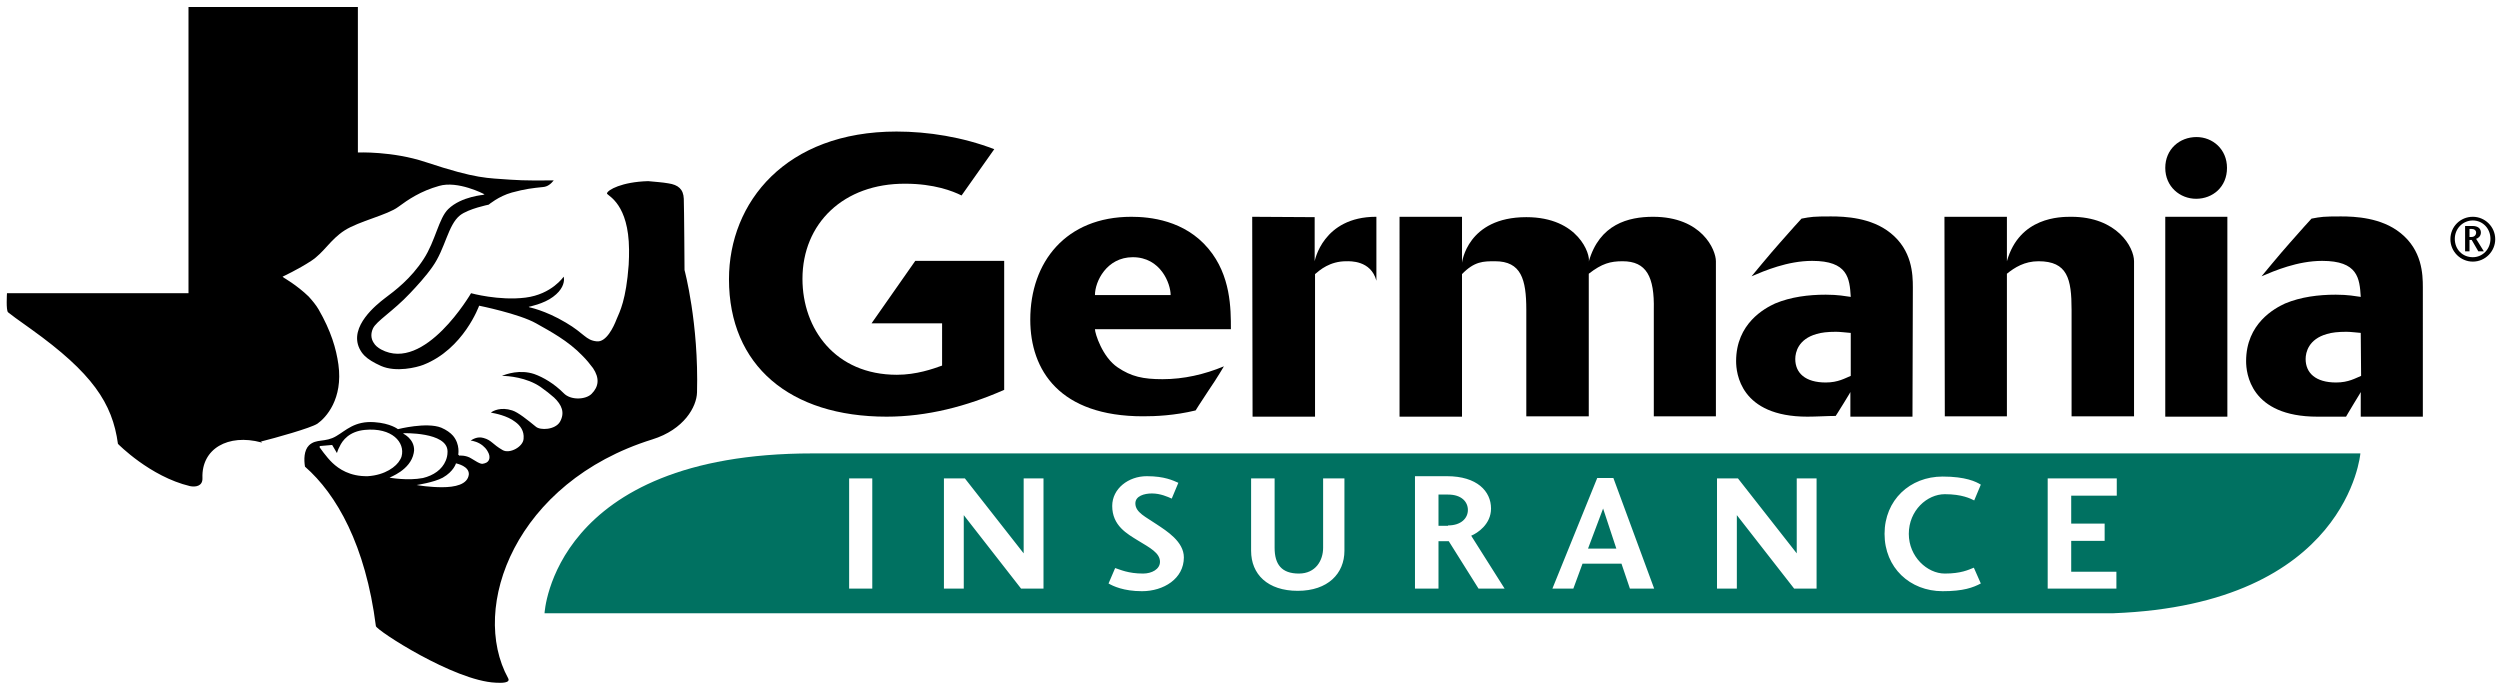
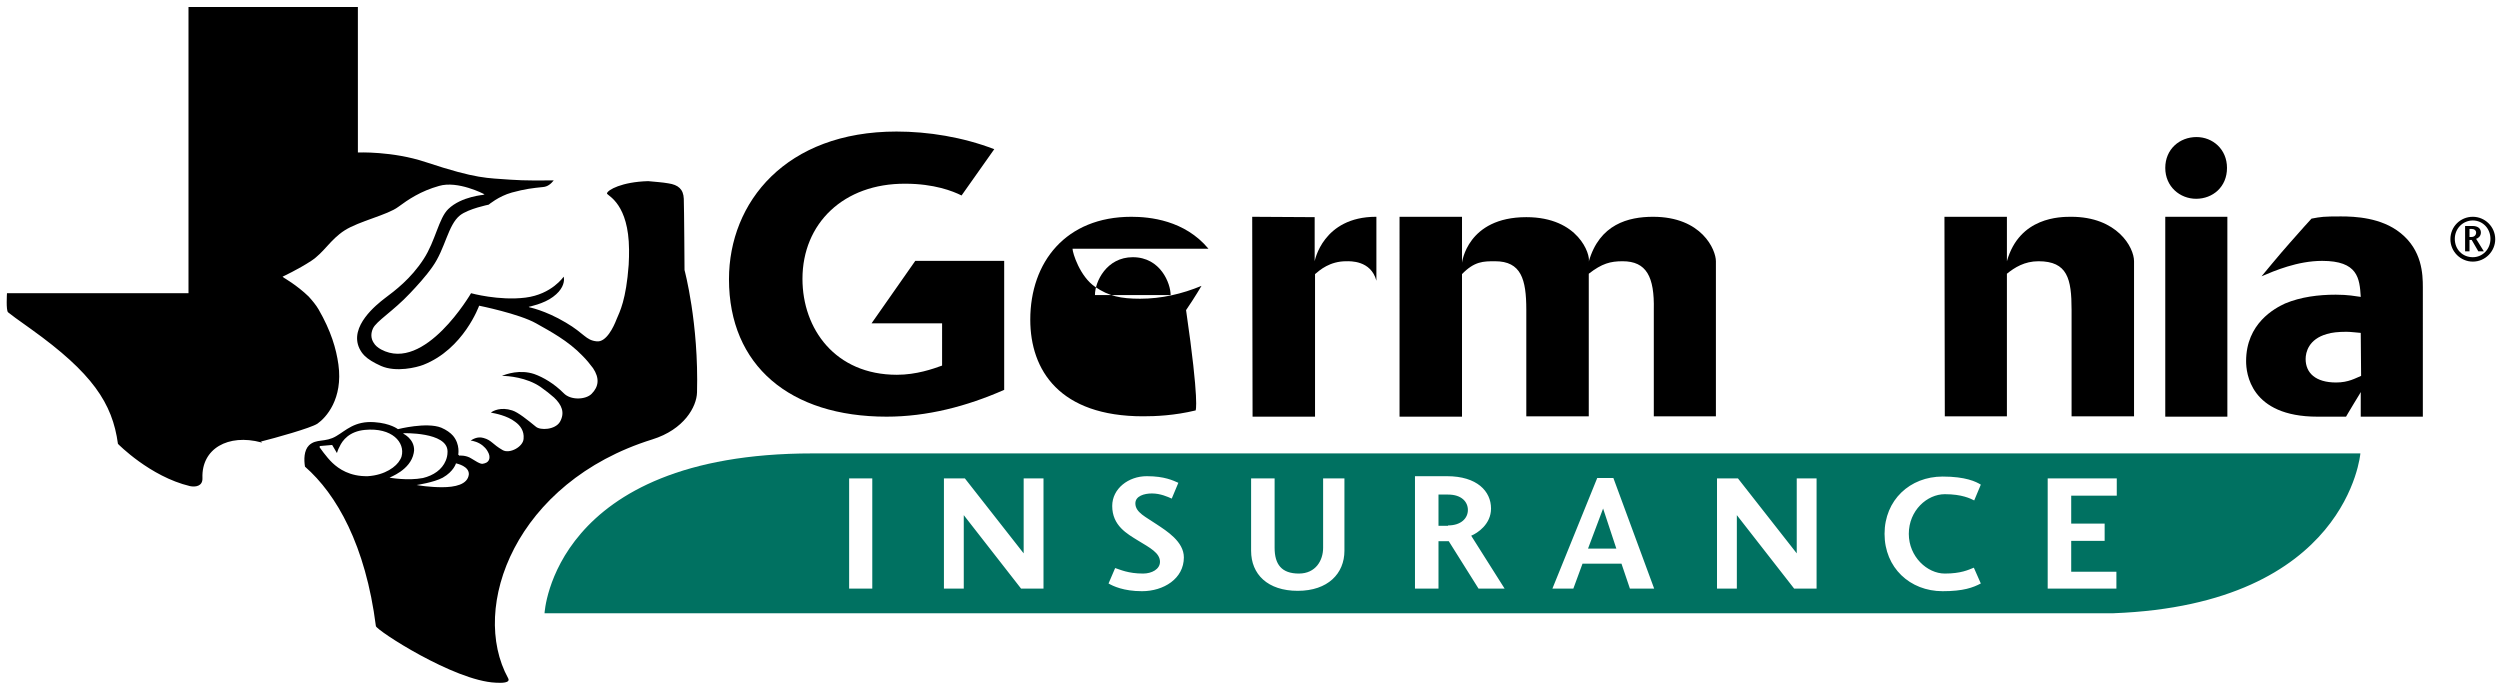
<svg xmlns="http://www.w3.org/2000/svg" version="1.1" id="Layer_1" x="0px" y="0px" viewBox="0 0 680.4 187.9" style="enable-background:new 0 0 680.4 187.9;" xml:space="preserve">
  <style type="text/css">
	.st0{fill:#007161;}
	.st1{fill:none;stroke:#00AEEF;stroke-width:0.25;stroke-miterlimit:10;}
</style>
  <g>
    <path class="st0" d="M394.1,134.6h-2.6v8.5h2.6V143c3.6,0,5.4-2,5.4-4.2C399.5,136.6,397.8,134.6,394.1,134.6z" />
    <polygon class="st0" points="432.2,149.3 439.9,149.3 436.3,138.4  " />
    <path class="st0" d="M602.4,123.4C602.5,123.4,602.4,123.4,602.4,123.4H261.2c-13.3,0-21,0-21,0h-19.1c-70.7,0-72.9,43.5-72.9,43.5   c10.4,0,24.3,0,40.6,0h353.5c13.9,0,21.9,0,21.9,0h11c63.8-2.4,67.2-43.5,67.2-43.5C632,123.4,618.4,123.4,602.4,123.4z    M237.4,160.2h-6.3v-30h6.3V160.2z M284,160.2h-6.1l-15.6-20v20h-5.4v-30h5.7l16,20.4v-20.4h5.4V160.2z M310.8,160.9   c-5,0-7.9-1.4-9.1-2.1l1.8-4.2c1.3,0.4,3.5,1.5,7.6,1.5c2.4,0,4.6-1.2,4.6-3.2c0-2.4-2.7-3.8-6-5.8c-2.9-1.8-7-4-7-9.4   c0-4.7,4.4-8.1,9.4-8.1c4.9,0,7.2,1.2,8.6,1.8l-1.8,4.3c-1.1-0.5-3.1-1.4-5.4-1.4c-2.1,0-4.5,0.7-4.5,2.7c0,2.5,2.9,3.7,5.8,5.7   c2.7,1.8,7.4,4.7,7.4,9C322.2,157.5,316.7,160.9,310.8,160.9z M353.2,160.8c-8.2,0-12.7-4.5-12.7-10.9v-19.7h6.4v18.9   c0,4.5,1.9,7,6.6,7c4.6,0,6.6-3.6,6.6-7v-18.9h5.8l0,19.7C365.9,156.1,361.4,160.8,353.2,160.8z M402.4,160.2l-8.1-12.9h-2.8v12.9   h-6.4v-30.6h8.7c8.2,0,12,4.1,12,8.8c0,4.3-3.7,6.7-5.4,7.4l9.1,14.4H402.4z M443.6,160.2l-2.3-6.8h-10.6l-2.5,6.8h-5.7l12.2-30.1   h4.4l11.1,30.1H443.6z M494.4,160.2h-6.1l-15.6-20v20h-5.4v-30h5.7l16,20.4v-20.4h5.4V160.2z M529.3,156.1c4.4,0,6.4-1,7.9-1.6   l1.9,4.3c-2.1,1.1-4.7,2.1-10.4,2.1c-8.9,0-15.8-6.4-15.8-15.6s6.9-15.6,15.8-15.6c6.3,0,9.1,1.4,10.4,2.2l-1.8,4.3   c-1-0.5-3.3-1.7-8-1.7c-4.8,0-9.8,4.4-9.8,10.8C519.5,151.5,524.5,156.1,529.3,156.1z M576.1,134.9h-12.4v7.6h9.1v4.7h-9.1v8.4H576   v4.6h-18.7v-30h18.8V134.9z" />
  </g>
  <path d="M186.3,73.5c0,0-0.1-16.8-0.2-19.4c-0.1-2.6-1.5-3.8-4.2-4.2c-1.7-0.3-3.5-0.4-5.5-0.6c-7.2,0.2-11,2.4-11.2,3.3v0.1  c0.4,0.7,5.9,2.9,6,15.2c0,1.3,0,2.7-0.1,4.2c-0.7,9.5-2.4,12.7-3.3,14.8c-0.8,2.1-2.8,6.3-5.4,6c-3-0.3-3.3-2.1-8.4-5.1  c-5.7-3.4-10.1-4.2-10.1-4.2s0.1,0,0.2,0c-0.1,0-0.2-0.1-0.2-0.1s4.1-0.8,6.6-2.7c2.6-1.9,3-3.8,3-4.8c0-0.4-0.1-0.7-0.1-0.7  s-3.2,4.8-10.4,5.7c-7.2,0.9-14.8-1.2-14.8-1.2s-12.6,21.7-24.5,15.3c-0.9-0.5-1.6-1.1-2-1.8c-0.8-1.2-0.8-2.6-0.2-3.9  c0.9-2,5.5-4.7,10.1-9.6c1.8-1.9,4.3-4.6,6.1-7.2c3.5-4.9,4.2-11.4,7.5-14c2.3-1.8,7.8-2.9,7.8-2.9s2.7-2.3,6.3-3.3  c3.7-1,5.6-1.2,8.5-1.5c1.2-0.1,2.1-0.8,2.9-1.8c-3.3,0-7.7,0.1-11.8-0.2c-6.4-0.5-8.9-0.1-23.1-4.8c-9-3-18.4-2.6-18.4-2.6V1.9  H51.3v77.9H1.9c0,0-0.3,4.7,0.3,5.2c2.3,1.8,0.9,0.7,6.3,4.6c16.6,11.9,22.1,20.1,23.6,31.2c0,0,8.7,8.9,19.6,11.5  c1.4,0.3,3.5,0.1,3.4-2.2c-0.3-8,7-12.1,16-9.7c0.1,0,0.2,0,0.2-0.1c-0.1,0-0.3-0.1-0.4-0.1c4-1,13.7-3.7,15.5-4.9  c2.3-1.6,7-6.7,5.7-16.1c-0.6-4.3-2-9.1-5.4-15C86,83,85,81.8,84,80.7c-3.2-3.1-6.9-5.2-6.9-5.2s0,0,0.1,0c-0.2-0.1-0.3-0.2-0.3-0.2  s4.3-2,7.8-4.3s5.2-5.8,9.1-8.3s11.7-4.2,14.6-6.4c2.7-2,6.1-4.3,11.1-5.7c5.1-1.5,12.2,2.2,12.2,2.2s-0.1,0-0.2,0  c0.2,0.1,0.4,0.2,0.4,0.2s-6.3,0.4-9.9,3.9c-2.6,2.5-3.5,8.7-6.7,13.6c-3.5,5.4-7.8,8.6-10.6,10.7c-2.2,1.7-9.7,7.6-6.9,13.6  c0.4,0.8,0.8,1.4,1.4,2c1,1,2.5,1.9,4.5,2.8c4.1,1.8,9.7,0.4,11.5-0.3c11-4.3,15.2-16.1,15.2-16.1s10.9,2.2,15.5,4.8  c3.7,2.1,8.7,4.7,12.7,8.9c1,1,1.9,2.1,2.8,3.3c1.8,2.7,1.6,5-0.4,7c-1.6,1.6-5.7,1.8-7.6-0.2c-2.6-2.6-5.5-4.3-8-5.2  c-3.9-1.3-7.6,0-8.8,0.5c1.7,0,6.7,0.4,10.5,3c1.4,1,2.7,2,3.7,2.9c2.1,2,3,4.1,1.6,6.6c-1.3,2.2-5.4,2.4-6.6,1.3  c-2.2-1.8-4.8-3.9-6.4-4.4c-3.1-1-5.2,0.1-5.8,0.6c1.1,0.2,4.4,0.8,6.6,2.5c1.4,1,2.5,2.5,2.3,4.6c-0.1,2.2-3.8,4.2-5.7,3.1  c-2.8-1.6-3-2.7-5.2-3.3c-1.7-0.5-3,0.4-3.5,0.7c0.7,0.1,2.1,0.4,3.3,1.4c0,0,0.1,0,0.1,0.1c0,0,0.1,0,0.1,0.1  c0.5,0.4,0.9,0.9,1.2,1.5c0.7,1.2,0.6,2.7-0.9,3.1c-0.8,0.2-0.9,0.4-3.6-1.3c-1.5-1-3.4-0.8-3.4-0.8s0-0.1,0-0.2c-0.1,0-0.2,0-0.2,0  s0.6-2.8-1.4-5.2c-0.7-0.8-1.8-1.6-3.2-2.2c-4-1.6-11.8,0.4-11.8,0.4s-2-1.6-6.4-1.9c-5.4-0.4-7.8,2.3-10.4,3.8  c-3,1.8-5.4,0.6-7.4,2.5c-1.4,1.4-1.4,3.9-1.1,5.8c8.6,7.5,16.5,21.4,19.3,43.4c0.1,1.1,21.3,14.9,32.6,15.4  c1.6,0.1,4.1,0.1,3.4-1.2c-10.6-19.3,2-53.4,39.2-65c8.7-2.7,12.1-8.9,12.2-12.8C190.2,87.9,186.3,73.5,186.3,73.5z M100.1,129.6  c-4.9,0.1-7.9-2-9.6-3.6s-3.6-4.4-3.6-4.4h0.2c-0.1-0.1-0.1-0.2-0.1-0.2l3.4-0.3l1.3,2.2c0.1-0.3,0.3-1,0.7-1.7  c0.8-1.8,2.7-4.2,6.9-4.6c7.4-0.7,11,3.4,10,7.2c-0.1,0.3-0.2,0.6-0.4,0.9C107.9,127,104.8,129.3,100.1,129.6z M106,130  c0,0,0.1,0,0.2-0.1C106.1,129.9,106,129.9,106,130c0-0.1,5.7-2,6.6-6.7c0-0.2,0.1-0.5,0.1-0.7c0.1-3.2-3-4.6-3-4.6s0.1,0,0.2,0  c-0.1-0.1-0.2-0.1-0.2-0.1s12-0.4,12.1,4.9v0.1l0,0v0.1c0,0.9-0.2,1.7-0.5,2.4c-1,2.4-3.3,4-6.2,4.7C110.9,130.9,106,130,106,130z   M120.3,132.6c-3.3,0-6.5-0.5-6.9-0.6l0,0c0,0,4.7-0.7,7.1-2c3-1.7,3.6-3.9,3.6-3.9l0,0c0.4,0.1,3.6,0.8,3.5,3  C127.3,131.9,123.8,132.6,120.3,132.6z" />
  <polygon points="318.6,80.3 318.6,80.3 298.1,80.3 298.1,80.3 298.1,80.3 298.1,80.3 " />
-   <path class="st1" d="M593,166.9" />
  <path class="st1" d="M642.6,106.5" />
  <g>
    <g>
      <path d="M673,59c3.3,0,6.1,2.7,6.1,6.1c0,3.3-2.7,6.1-6.1,6.1c-3.3,0-6.1-2.7-6.1-6.1C666.9,61.7,669.6,59,673,59z M673,70    c2.7,0,4.8-2.2,4.8-5c0-2.8-2.1-5-4.8-5s-4.9,2.2-4.9,5C668.1,67.9,670.2,70,673,70z M674.5,68.4l-1.8-3.1h-0.6v3.1h-1.2v-6.9h2    c1.5,0,2.3,0.7,2.3,1.8c0,1.1-0.9,1.6-1.3,1.7l2.1,3.4H674.5z M672.6,64.5c0.8,0,1.3-0.5,1.3-1.2c0-0.6-0.5-1-1.3-1h-0.5v2.2    H672.6z" />
    </g>
  </g>
  <path d="M374.5,59c-14.5,0-16.7,12.1-16.7,12.1v-12l-17-0.1l0.1,54.4h17V74.6c1.3-1.1,4-3.5,8.5-3.5c1,0,6.7-0.3,8.2,5.3V59H374.5z" />
  <path d="M529.2,59h17v12.1C549.6,59,560.8,59,563.7,59c12.5,0,17.1,8.3,17.1,12.1v42.2h-17v-29c0-8.4-1.1-13.2-9-13.2  c-3.8,0-6.5,1.7-8.6,3.4v38.8h-16.9L529.2,59L529.2,59z" />
  <path d="M380.9,59h17v12.5c0,0,1.4-12.4,17.5-12.4c14.3,0,17.5,10.3,17,12.1C435.3,61,443.2,59,449.9,59c13.3,0,17.1,9,17.1,12.1  v42.2h-16.9v-29c0.2-9-2-13.2-8.5-13.2c-3.3,0-5.6,0.6-9.2,3.4v38.8h-17v-29c0-8.3-1.4-13.2-8.5-13.2c-3.2,0-5.6,0-9,3.5v38.8h-17  V59z" />
-   <path d="M325.4,111.7c-5.8,1.4-10.9,1.6-14.3,1.6c-22.7,0-30.7-12.5-30.7-26.3c0-15.7,9.7-28,27.5-28c5,0,14.5,0.9,21,8.7  C335,75,335,84,335,89.6h-37c0,1.1,2,7.6,6.2,10.4c3.7,2.5,6.9,3.2,12.2,3.2c5.8,0,11.4-1.3,16.7-3.5c0,0-1.8,3.1-4.2,6.6  C326.5,109.9,325.4,111.7,325.4,111.7z M318.6,80.3c0-3.1-2.7-10.3-10.3-10.3c-7.1,0-10.3,6.6-10.3,10.3H318.6z" />
+   <path d="M325.4,111.7c-5.8,1.4-10.9,1.6-14.3,1.6c-22.7,0-30.7-12.5-30.7-26.3c0-15.7,9.7-28,27.5-28c5,0,14.5,0.9,21,8.7  h-37c0,1.1,2,7.6,6.2,10.4c3.7,2.5,6.9,3.2,12.2,3.2c5.8,0,11.4-1.3,16.7-3.5c0,0-1.8,3.1-4.2,6.6  C326.5,109.9,325.4,111.7,325.4,111.7z M318.6,80.3c0-3.1-2.7-10.3-10.3-10.3c-7.1,0-10.3,6.6-10.3,10.3H318.6z" />
  <path d="M597.7,54.1c-4.4,0-8.4-3.3-8.4-8.4s3.9-8.4,8.5-8.4c4.4,0,8.3,3.3,8.3,8.4C606.1,50.9,602.2,54.1,597.7,54.1z" />
  <rect x="589.3" y="59" width="16.9" height="54.4" />
  <path d="M659.4,113.4h-16.9v-6.7c0,0-0.3,0.6-1.8,3c-1.4,2.3-2.2,3.7-2.2,3.7c-2.2,0-5.4,0-7.8,0c-18.3,0-19.4-11.9-19.4-15.1  c0-10.3,7.8-14.4,10.6-15.7c4.3-1.8,9.1-2.4,13.8-2.4c3.4,0,5.3,0.4,6.8,0.6c-0.3-5.1-0.8-9.8-10.5-9.8c-6.7,0-13,2.7-16.5,4.2  c0,0,5.1-6.2,7.7-9.1c2.5-2.9,5.9-6.6,5.9-6.6c2.6-0.5,3.3-0.6,8-0.6c3.8,0,11,0.3,16.2,4.5c5.9,4.7,6.1,11.2,6.1,14.8L659.4,113.4z   M642.5,90.6c-1.3-0.1-2.8-0.3-3.9-0.3c-2.3,0-4,0.2-5.3,0.6c-5,1.4-5.8,5-5.8,6.8c0,3.8,2.7,6.4,8.3,6.4c3.4,0,5.3-1.2,6.8-1.8  L642.5,90.6L642.5,90.6z" />
-   <path d="M520.5,113.4h-16.9v-6.7c0,0-0.3,0.6-1.8,3c-1.4,2.3-2.2,3.5-2.2,3.5c-2.2,0-5.3,0.2-7.7,0.2c-18.3,0-19.4-11.9-19.4-15.1  c0-10.3,7.8-14.4,10.6-15.7c4.3-1.8,9.1-2.4,13.8-2.4c3.4,0,5.3,0.4,6.8,0.6c-0.3-5.1-0.8-9.8-10.5-9.8c-6.7,0-13,2.7-16.5,4.2  c0,0,5.1-6.2,7.7-9.1c2.5-2.9,5.9-6.6,5.9-6.6c2.6-0.5,3.3-0.6,8-0.6c3.8,0,11,0.3,16.2,4.5c5.9,4.7,6.1,11.2,6.1,14.8L520.5,113.4z   M503.6,90.6c-1.3-0.1-2.8-0.3-3.9-0.3c-2.3,0-4,0.2-5.3,0.6c-5,1.4-5.8,5-5.8,6.8c0,3.8,2.7,6.4,8.3,6.4c3.4,0,5.3-1.2,6.8-1.8  V90.6H503.6z" />
  <path d="M273.3,106.1c-10.2,4.5-21,7.3-32,7.3c-26.3,0-42.9-13.9-42.9-37.4c0-21,15.5-40.2,45.6-40.2c8.6,0,18,1.5,26.6,4.8  l-8.9,12.6c-2.4-1.2-7.5-3.2-15.3-3.2c-16.8-0.1-28,10.8-28,25.9c0,13.6,8.9,26.1,25.7,26.1c5.3,0,9.8-1.6,12.3-2.5V88h-19.2  l11.9-17h24.2V106.1z" />
</svg>